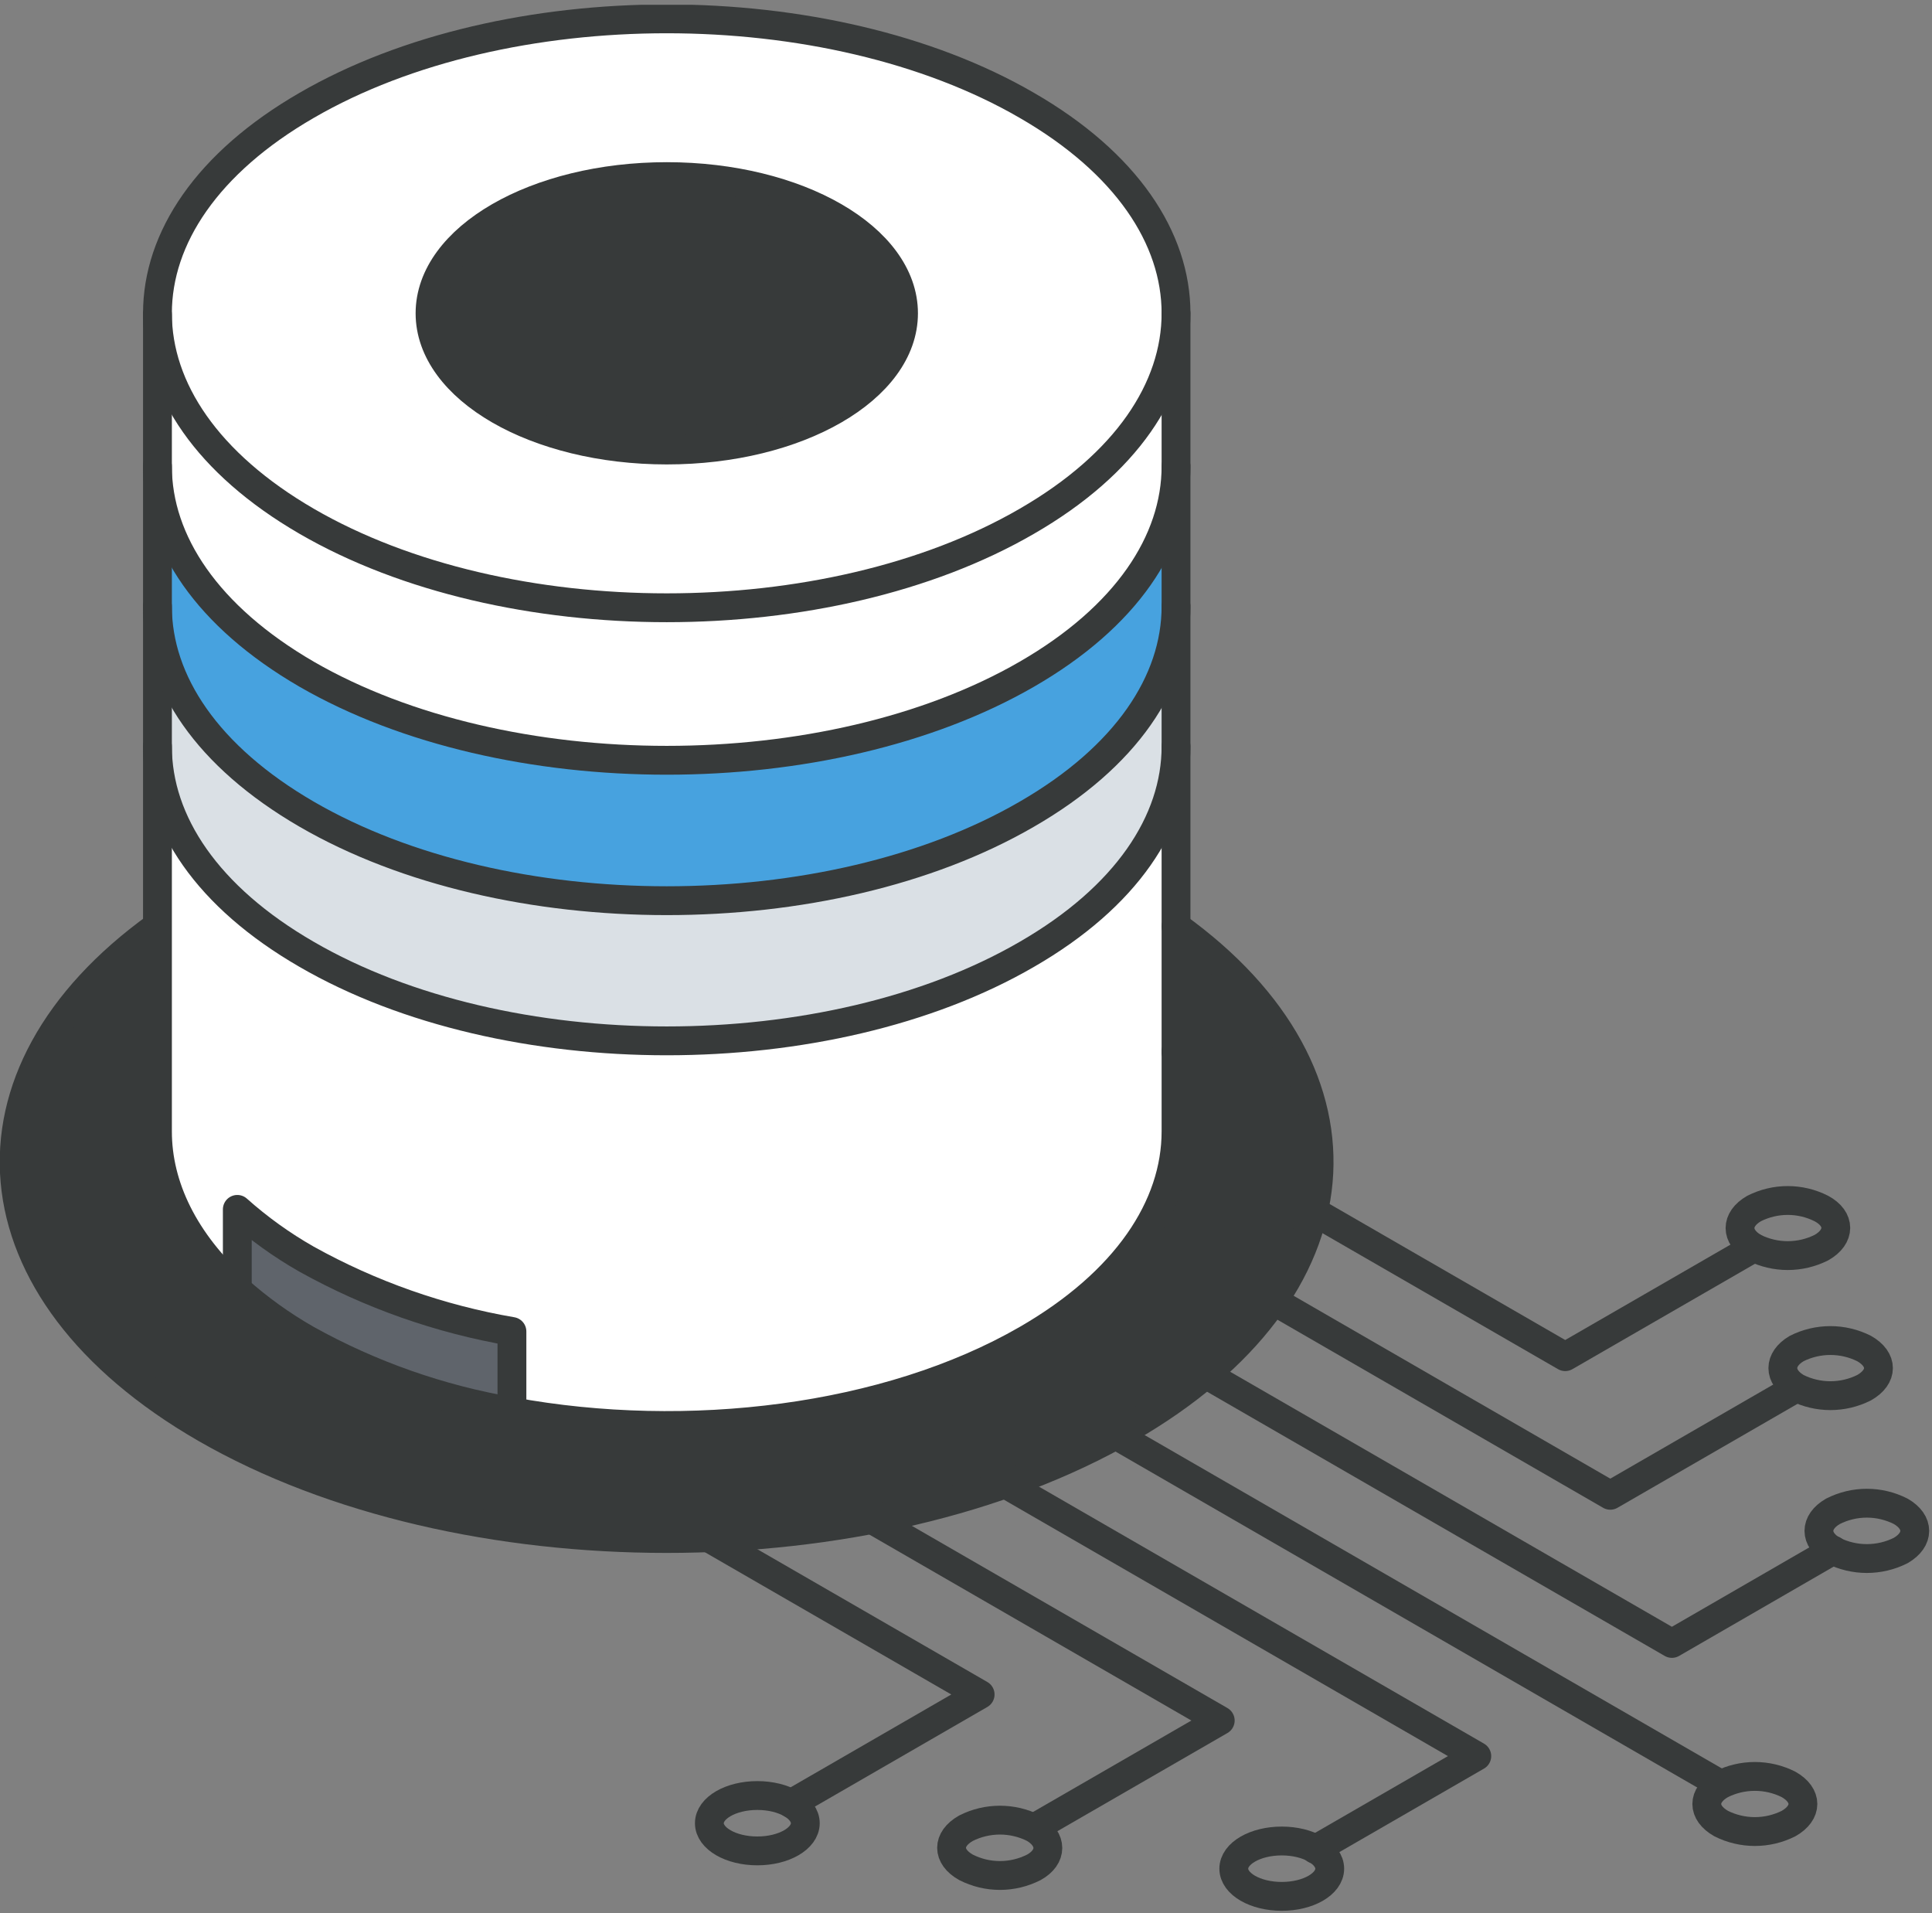
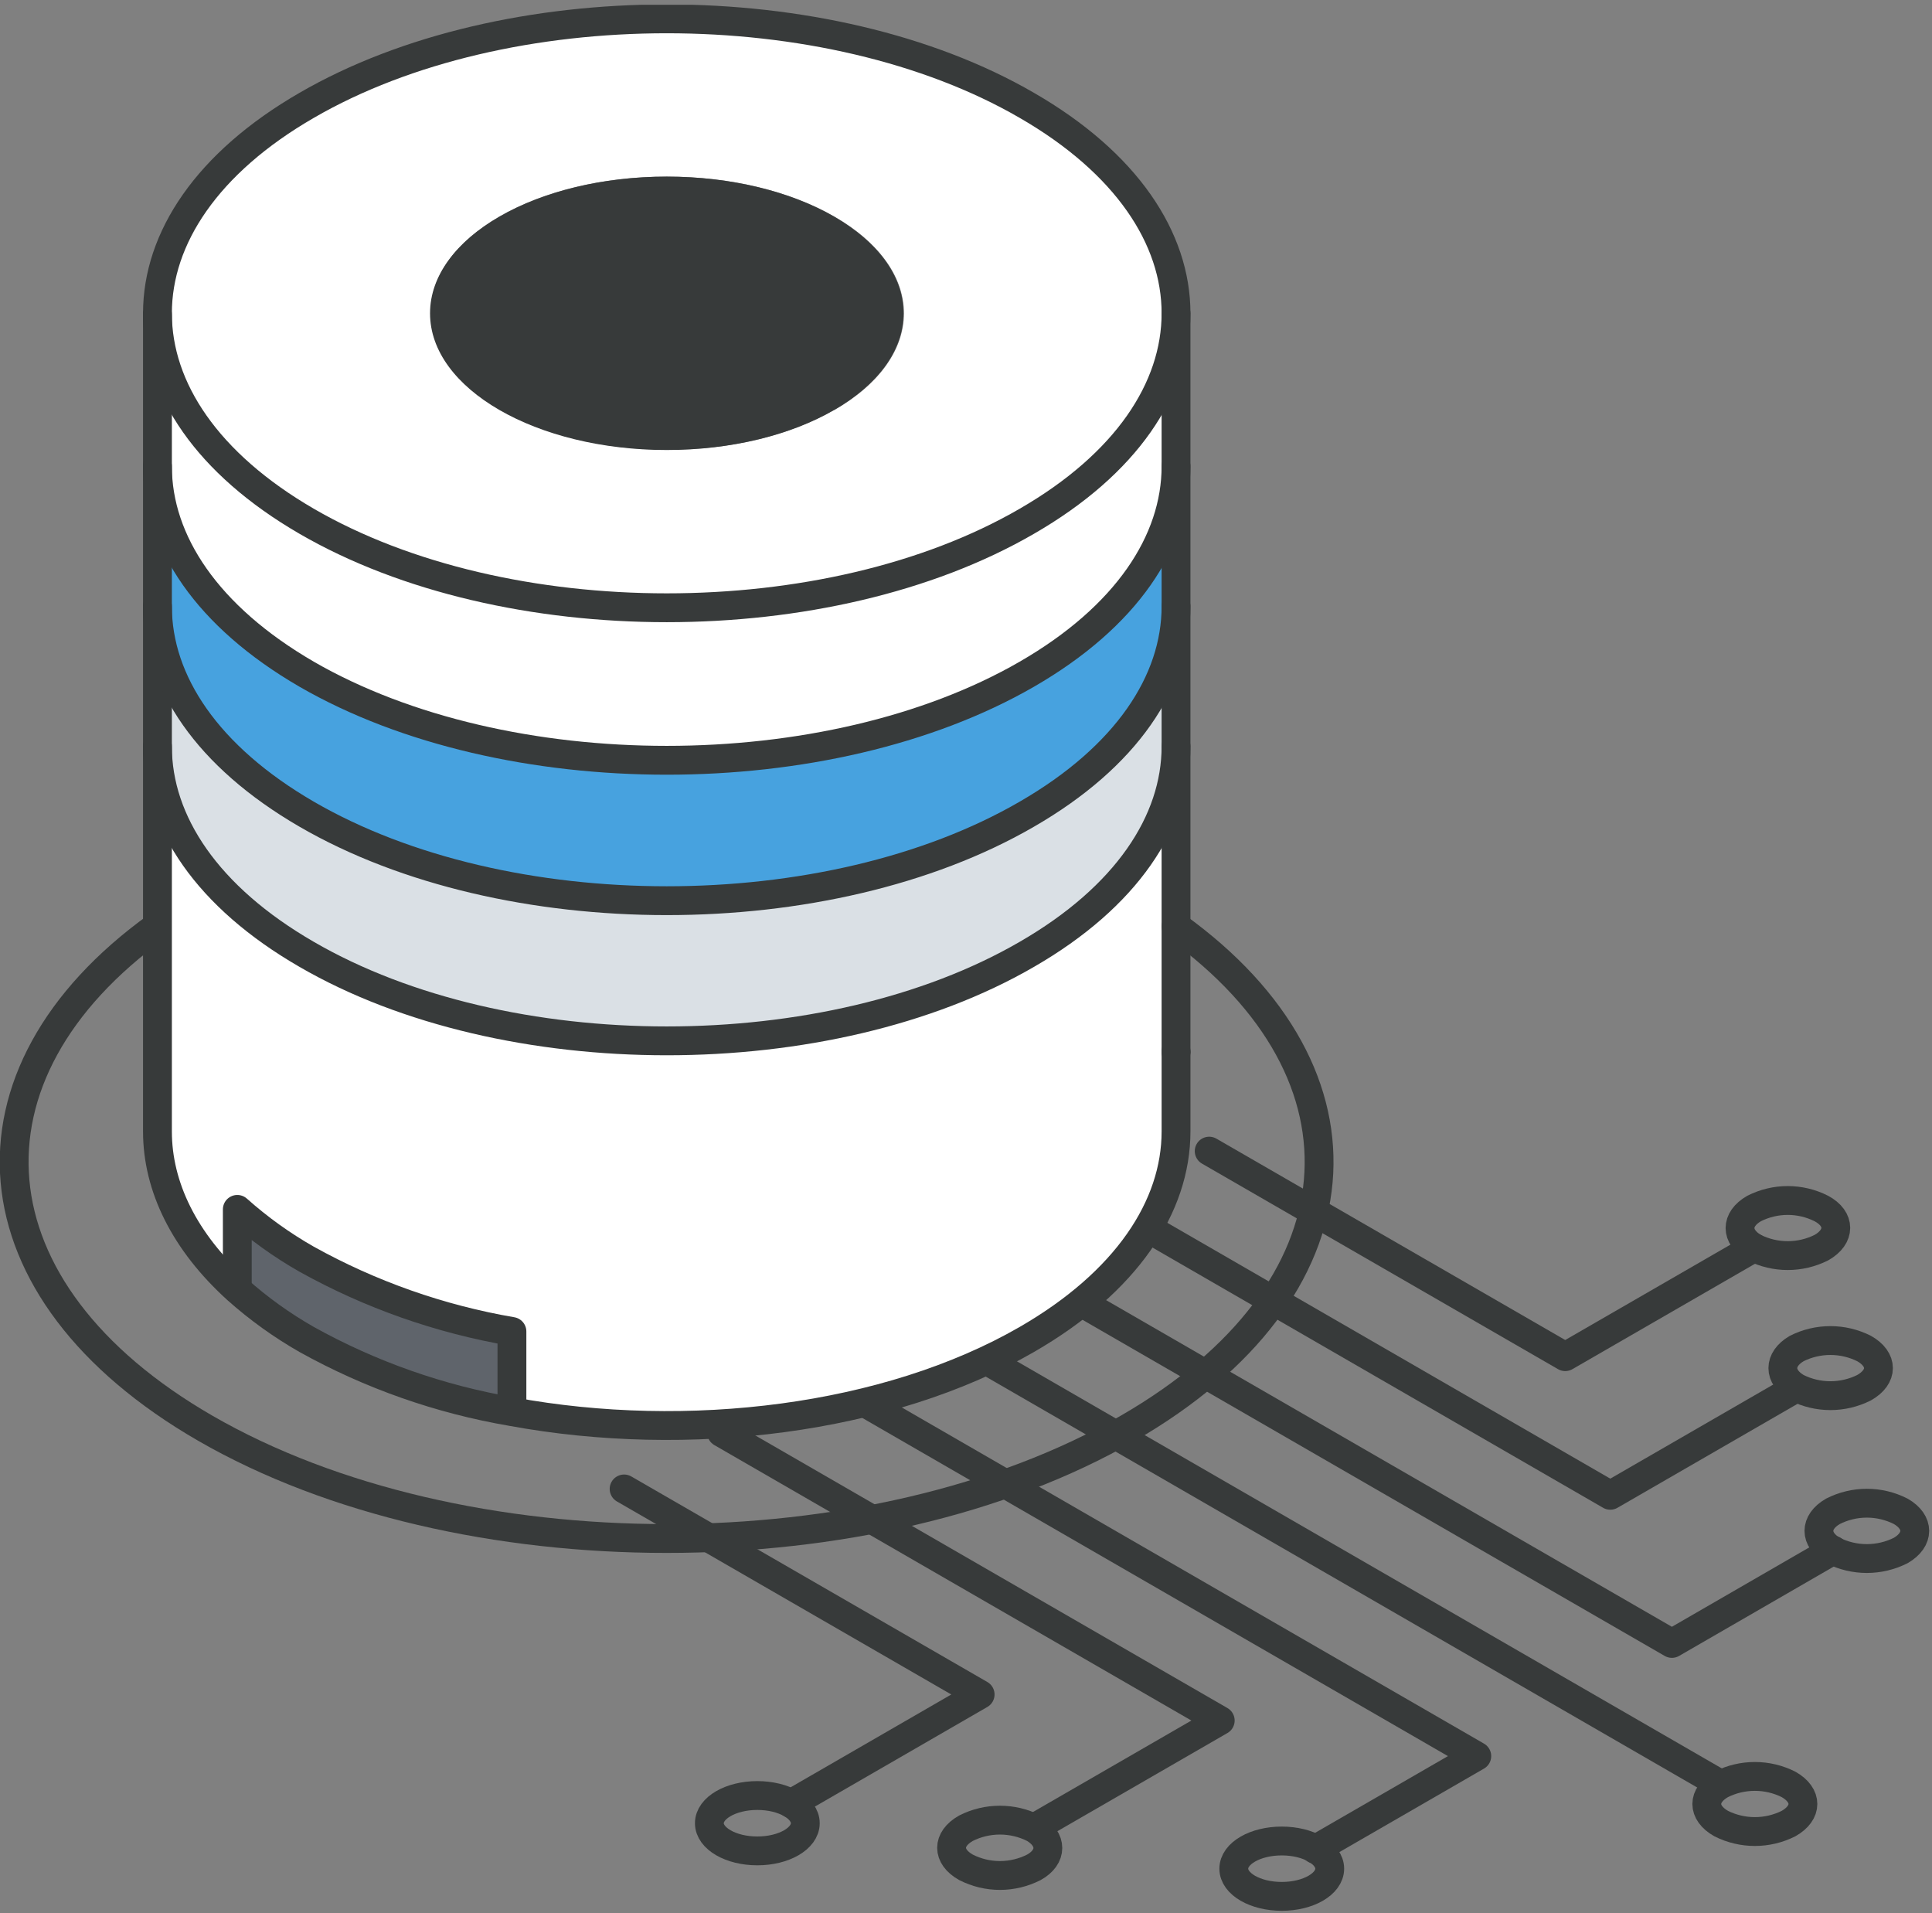
<svg xmlns="http://www.w3.org/2000/svg" width="201" height="199" viewBox="0 0 201 199" fill="none">
  <rect x="0" y="0" width="201" height="199" fill="#808080" stroke="none" />
  <g clip-path="url(#clip0_63_2451)">
    <path d="M95.361 137.31L178.681 185.42" stroke="#373A3A" stroke-width="3" stroke-linecap="round" stroke-linejoin="round" />
    <path d="M85.221 143.17L153.641 182.67L136.841 192.37" stroke="#373A3A" stroke-width="3" stroke-linecap="round" stroke-linejoin="round" />
    <path d="M105.51 131.45L173.94 170.95L190.73 161.25" stroke="#373A3A" stroke-width="3" stroke-linecap="round" stroke-linejoin="round" />
    <path d="M75.07 149.02L126.95 178.97L107.93 189.95" stroke="#373A3A" stroke-width="3" stroke-linecap="round" stroke-linejoin="round" />
    <path d="M115.66 125.59L167.53 155.54L186.55 144.56" stroke="#373A3A" stroke-width="3" stroke-linecap="round" stroke-linejoin="round" />
    <path d="M64.93 154.88L101.97 176.26L82.32 187.61" stroke="#373A3A" stroke-width="3" stroke-linecap="round" stroke-linejoin="round" />
    <path d="M125.801 119.74L162.841 141.12L182.491 129.78" stroke="#373A3A" stroke-width="3" stroke-linecap="round" stroke-linejoin="round" />
    <path d="M186.07 185.61C188.07 186.74 188.07 188.56 186.07 189.69C184.984 190.234 183.785 190.517 182.57 190.517C181.355 190.517 180.157 190.234 179.07 189.69C177.07 188.56 177.07 186.74 179.07 185.61C180.157 185.066 181.355 184.783 182.57 184.783C183.785 184.783 184.984 185.066 186.07 185.61Z" stroke="#373A3A" stroke-width="3" stroke-linecap="round" stroke-linejoin="round" />
    <path d="M133.351 197.26C136.107 197.26 138.341 195.971 138.341 194.38C138.341 192.789 136.107 191.5 133.351 191.5C130.595 191.5 128.361 192.789 128.361 194.38C128.361 195.971 130.595 197.26 133.351 197.26Z" stroke="#373A3A" stroke-width="3" stroke-linecap="round" stroke-linejoin="round" />
    <path d="M190.691 161.28C191.786 161.832 192.995 162.119 194.221 162.119C195.447 162.119 196.657 161.832 197.751 161.28C199.691 160.15 199.691 158.33 197.751 157.21C196.658 156.653 195.448 156.363 194.221 156.363C192.994 156.363 191.785 156.653 190.691 157.21C188.751 158.33 188.751 160.15 190.691 161.28Z" stroke="#373A3A" stroke-width="3" stroke-linecap="round" stroke-linejoin="round" />
    <path d="M107.56 190.17C109.5 191.3 109.5 193.17 107.56 194.24C106.467 194.796 105.257 195.087 104.03 195.087C102.803 195.087 101.593 194.796 100.5 194.24C98.5 193.12 98.5 191.3 100.5 190.17C101.595 189.618 102.804 189.33 104.03 189.33C105.256 189.33 106.465 189.618 107.56 190.17Z" stroke="#373A3A" stroke-width="3" stroke-linecap="round" stroke-linejoin="round" />
    <path d="M186.93 144.35C188.016 144.894 189.215 145.177 190.43 145.177C191.645 145.177 192.843 144.894 193.93 144.35C195.93 143.22 195.93 141.4 193.93 140.27C192.843 139.726 191.645 139.443 190.43 139.443C189.215 139.443 188.016 139.726 186.93 140.27C185 141.4 185 143.22 186.93 144.35Z" stroke="#373A3A" stroke-width="3" stroke-linecap="round" stroke-linejoin="round" />
    <path d="M78.791 192.53C81.547 192.53 83.781 191.241 83.781 189.65C83.781 188.059 81.547 186.77 78.791 186.77C76.035 186.77 73.801 188.059 73.801 189.65C73.801 191.241 76.035 192.53 78.791 192.53Z" stroke="#373A3A" stroke-width="3" stroke-linecap="round" stroke-linejoin="round" />
    <path d="M182.49 129.78C183.576 130.324 184.775 130.607 185.99 130.607C187.205 130.607 188.403 130.324 189.49 129.78C191.49 128.65 191.49 126.78 189.49 125.71C188.405 125.161 187.206 124.875 185.99 124.875C184.774 124.875 183.575 125.161 182.49 125.71C180.54 126.83 180.54 128.65 182.49 129.78Z" stroke="#373A3A" stroke-width="3" stroke-linecap="round" stroke-linejoin="round" />
-     <path d="M24.69 134.1C26.906 136.073 29.323 137.81 31.9 139.28C38.544 142.975 45.767 145.514 53.26 146.79C71.54 150.15 92.34 147.64 106.83 139.28C117.18 133.28 122.35 125.47 122.35 117.64V96.36C143.74 111.75 142.08 134.29 117.35 148.56C90.84 163.86 47.87 163.86 21.35 148.56C-3.37 134.29 -5.03 111.75 16.35 96.36V117.64C16.38 123.37 19.15 129.1 24.69 134.1Z" fill="#373A3A" />
    <path d="M122.351 109.5V117.69C122.351 125.52 117.181 133.36 106.831 139.33C92.341 147.69 71.541 150.2 53.261 146.84V138.5C45.768 137.216 38.546 134.674 31.901 130.98C29.321 129.513 26.904 127.777 24.691 125.8V134.1C19.151 129.1 16.381 123.37 16.381 117.64V77.64C16.381 85.47 21.561 93.3 31.901 99.27C52.591 111.27 86.141 111.27 106.831 99.27C117.181 93.27 122.351 85.47 122.351 77.64V109.5Z" fill="white" />
    <path d="M122.351 63.07V77.64C122.351 85.47 117.181 93.3 106.831 99.27C86.141 111.27 52.591 111.27 31.901 99.27C21.561 93.3 16.381 85.5 16.381 77.64V63.07C16.381 70.9 21.561 78.72 31.901 84.69C52.591 96.69 86.141 96.69 106.831 84.69C117.181 78.72 122.351 70.9 122.351 63.07Z" fill="#DAE0E5" />
    <path d="M122.351 48.5V63.07C122.351 70.9 117.181 78.72 106.831 84.69C86.141 96.69 52.591 96.69 31.901 84.69C21.561 78.69 16.381 70.9 16.381 63.07V48.5C16.381 56.33 21.561 64.16 31.901 70.13C52.591 82.07 86.141 82.07 106.831 70.13C117.181 64.15 122.351 56.32 122.351 48.5Z" fill="#47A2DF" />
    <path d="M122.351 32.59V48.5C122.351 56.33 117.181 64.16 106.831 70.13C86.141 82.07 52.591 82.07 31.901 70.13C21.561 64.13 16.381 56.33 16.381 48.5V32.59C16.381 40.42 21.561 48.25 31.901 54.22C52.591 66.22 86.141 66.22 106.831 54.22C117.181 48.25 122.351 40.42 122.351 32.59Z" fill="white" />
    <path d="M106.831 10.96C117.181 16.96 122.351 24.76 122.351 32.59C122.351 40.42 117.181 48.25 106.831 54.22C86.141 66.22 52.591 66.22 31.901 54.22C21.561 48.22 16.381 40.42 16.381 32.59C16.381 24.76 21.561 16.93 31.901 10.96C52.591 -0.99 86.141 -0.99 106.831 10.96ZM86.831 42.64C96.451 37.09 96.451 28.09 86.831 22.54C77.211 16.99 61.571 16.99 52.001 22.5C42.431 28.01 42.381 37.05 52.001 42.6C61.621 48.15 77.171 48.2 86.781 42.64H86.831Z" fill="white" />
    <path d="M69.37 46.81C82.973 46.81 94 40.444 94 32.59C94 24.737 82.973 18.37 69.37 18.37C55.767 18.37 44.74 24.737 44.74 32.59C44.74 40.444 55.767 46.81 69.37 46.81Z" fill="#373A3A" />
    <path d="M53.26 138.5V146.79C45.766 145.514 38.543 142.975 31.899 139.28C29.322 137.809 26.905 136.073 24.689 134.1V125.8C26.903 127.776 29.32 129.513 31.899 130.98C38.544 134.674 45.766 137.216 53.26 138.5Z" fill="#5F646B" />
    <path d="M122.351 32.59C122.351 40.42 117.181 48.25 106.831 54.22C86.141 66.22 52.591 66.22 31.901 54.22C21.561 48.22 16.381 40.42 16.381 32.59C16.381 24.76 21.561 16.93 31.901 10.96C52.591 -1.04 86.141 -1.04 106.831 10.96C117.181 16.93 122.351 24.76 122.351 32.59Z" stroke="#373A3A" stroke-width="3" stroke-linecap="round" stroke-linejoin="round" />
-     <path d="M69.37 46.81C82.973 46.81 94 40.444 94 32.59C94 24.737 82.973 18.37 69.37 18.37C55.767 18.37 44.74 24.737 44.74 32.59C44.74 40.444 55.767 46.81 69.37 46.81Z" stroke="#373A3A" stroke-width="3" stroke-linecap="round" stroke-linejoin="round" />
    <path d="M122.351 109.5V117.69C122.351 125.52 117.181 133.36 106.831 139.33C92.341 147.69 71.541 150.2 53.261 146.84C45.767 145.564 38.544 143.025 31.901 139.33C29.323 137.86 26.907 136.123 24.691 134.15C19.161 129.15 16.381 123.42 16.381 117.69V32.69" stroke="#373A3A" stroke-width="3" stroke-linecap="round" stroke-linejoin="round" />
    <path d="M122.35 32.59V109.35" stroke="#373A3A" stroke-width="3" stroke-linecap="round" stroke-linejoin="round" />
    <path d="M122.35 96.36C143.74 111.75 142.08 134.29 117.35 148.56C90.84 163.86 47.87 163.86 21.35 148.56C-3.37 134.29 -5.03 111.75 16.35 96.36" stroke="#373A3A" stroke-width="3" stroke-linecap="round" stroke-linejoin="round" />
    <path d="M122.35 109.35V109.45" stroke="#373A3A" stroke-width="3" stroke-linecap="round" stroke-linejoin="round" />
    <path d="M53.26 146.79V138.5C45.766 137.216 38.544 134.674 31.899 130.98C29.32 129.513 26.903 127.776 24.689 125.8V134.1" stroke="#373A3A" stroke-width="3" stroke-linecap="round" stroke-linejoin="round" />
    <path d="M122.351 77.64C122.351 85.47 117.181 93.3 106.831 99.27C86.141 111.27 52.591 111.27 31.901 99.27C21.561 93.3 16.381 85.5 16.381 77.64" stroke="#373A3A" stroke-width="3" stroke-linecap="round" stroke-linejoin="round" />
    <path d="M122.351 63.07C122.351 70.9 117.181 78.72 106.831 84.69C86.141 96.69 52.591 96.69 31.901 84.69C21.561 78.69 16.381 70.9 16.381 63.07" stroke="#373A3A" stroke-width="3" stroke-linecap="round" stroke-linejoin="round" />
    <path d="M122.351 48.5C122.351 56.33 117.181 64.16 106.831 70.13C86.141 82.07 52.591 82.07 31.901 70.13C21.561 64.13 16.381 56.33 16.381 48.5" stroke="#373A3A" stroke-width="3" stroke-linecap="round" stroke-linejoin="round" />
  </g>
  <defs>
    <clipPath id="clip0_63_2451">
      <rect width="200.71" height="198.26" fill="white" transform="translate(0 0.5)" />
    </clipPath>
  </defs>
</svg>